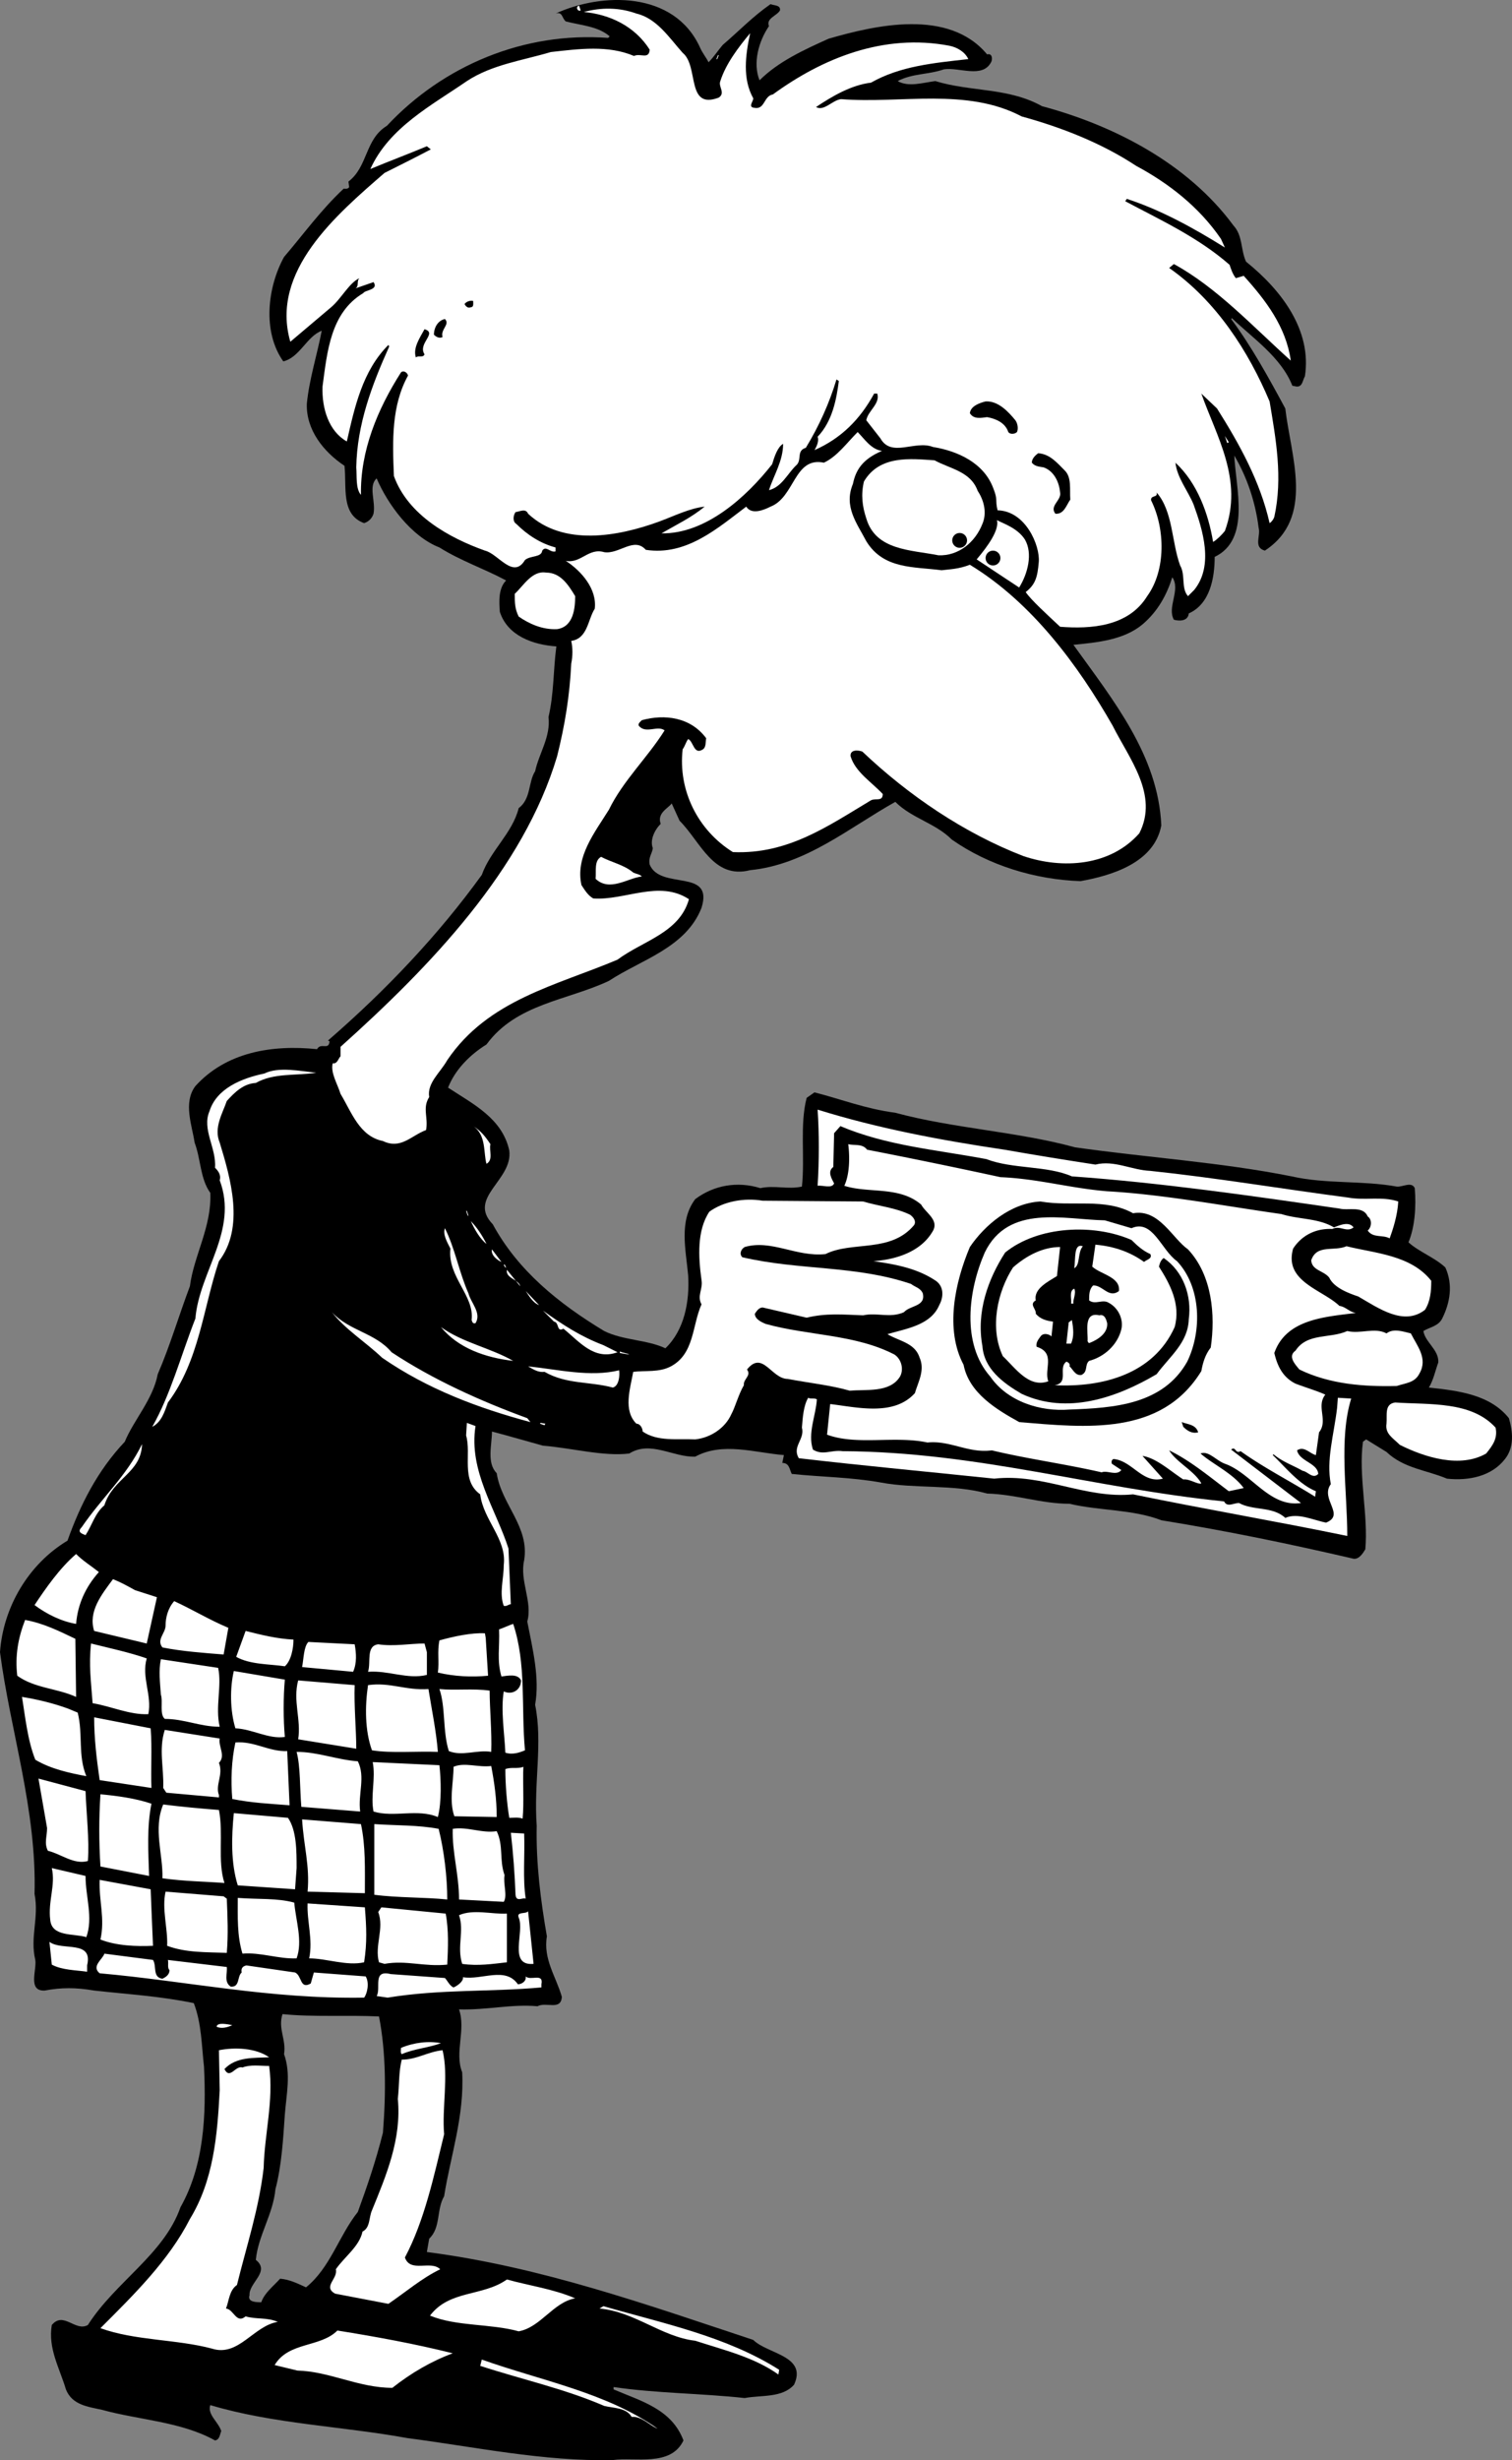
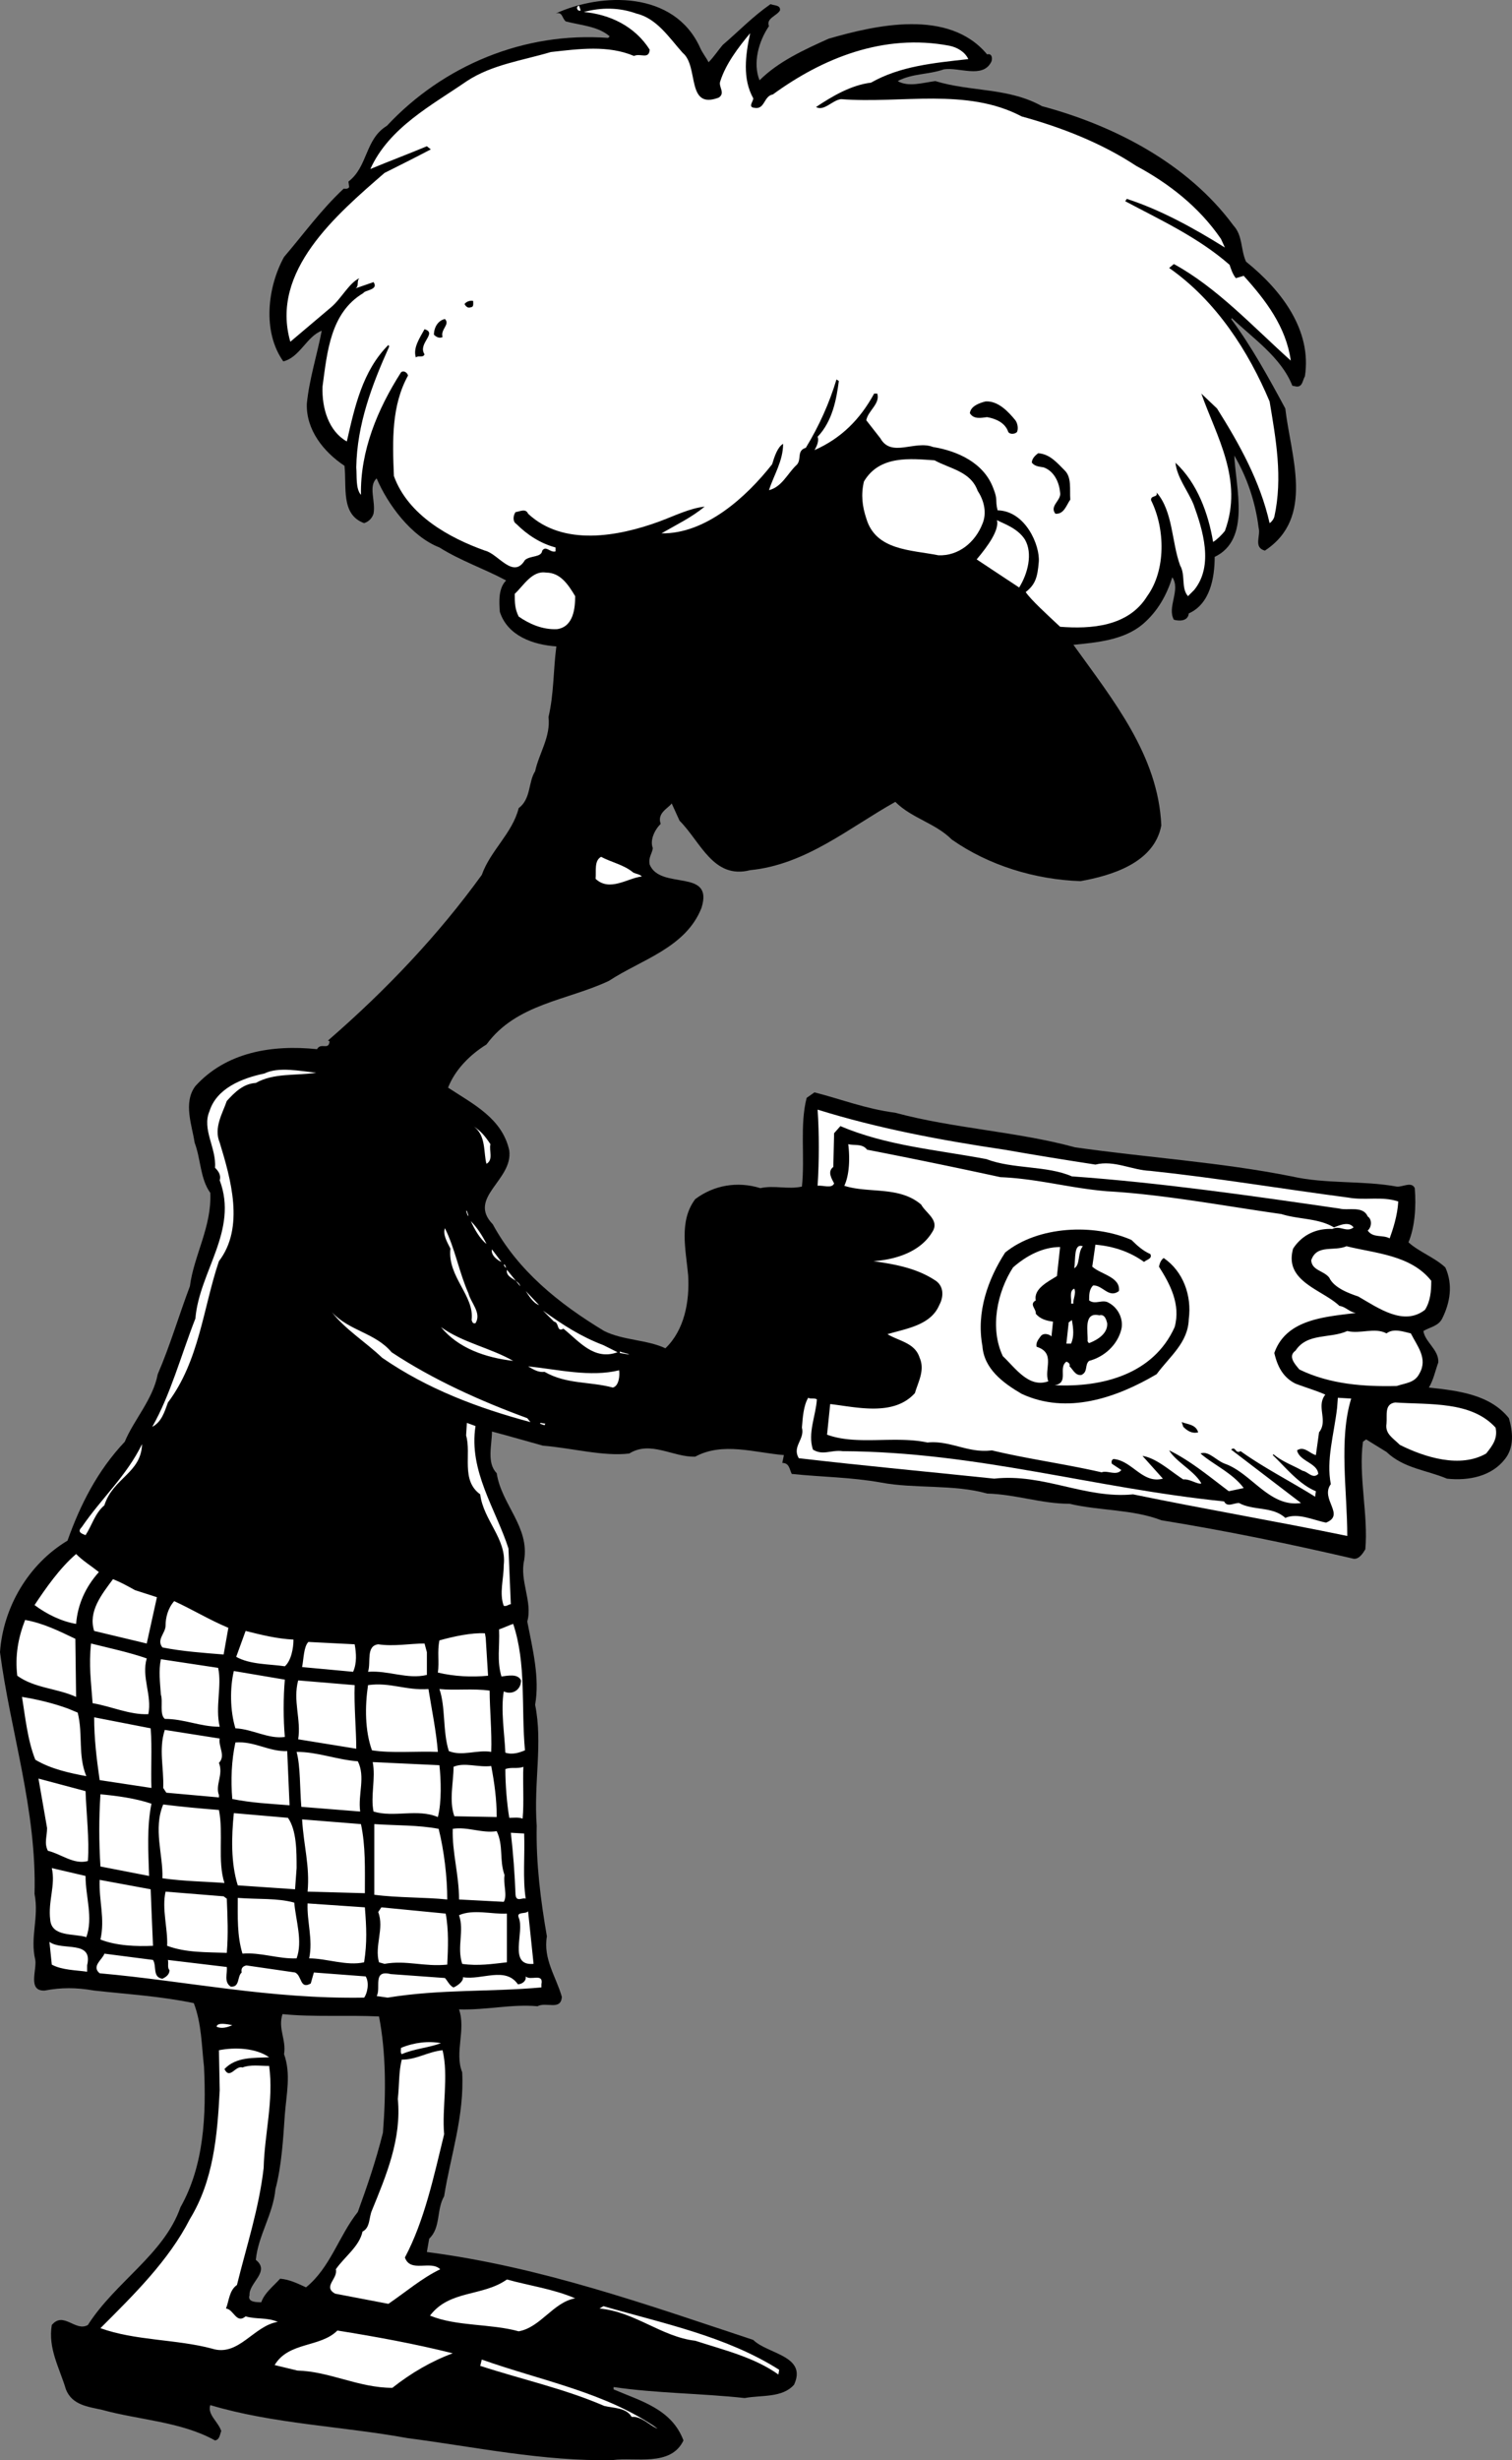
<svg xmlns="http://www.w3.org/2000/svg" width="192.693" height="313.343">
  <rect width="100%" height="100%" fill="#808080" stroke="none" />
  <path d="M89.2 6.028c.3.699.8 1.3 1.1 1.902.7-.703 1.2-1.5 1.802-2.203 2.097-1.797 3.8-3.598 6.097-5.2.5.2 1.301.102 1.203.801-.402.7-1.8 1-1.402 2-1.3 1.899-2.098 4.7-1.2 6.899 2.4-2.399 5.7-3.899 8.802-5.297 5.898-1.703 15.3-3.902 20.199 2 .699-.203.699.7.5 1-1.102 2.098-4.102.598-6 .898-2 .7-4 .5-5.899 1.5 1.399.801 3.2.2 4.797 0 4.602 1.399 9.301.801 13.602 3.2 9 2.402 18.5 7.199 24.398 15.199 1.203 1.3.903 3.101 1.602 4.601 4.601 3.7 8.398 8.801 7.5 14.602-.301.5-.301 1.398-1.102 1.297l-.5-.098c-1.398-3.601-5.097-6.101-7.699-8.601l-.098.101c2.598 3.5 4.797 7.5 6.899 11.399.699 6.101 3.8 13.902-2.602 18.101-1.5-.402-.5-1.902-.797-2.902-.402-3.297-1.5-6.5-3.101-9.2.199 4.2 2.101 10.7-2.5 12.903 0 2.7-.602 6-3.301 7.2-.098 1-1.2 1-1.898.8-.903-1.602.898-3.8-.2-5.402-.703 2.199-1.8 4.3-3.8 6-2.403 2-5.801 2.3-8.801 2.601 5.101 7.098 10.8 14.098 11.199 23-.898 4.8-6.398 6.399-10.3 7.098-5.798-.2-11.7-2-16.4-5.297-2.1-2.102-5.1-2.703-7.198-4.8-5.903 3.3-11.403 8-18.5 8.698-4.7 1.2-6.301-3.601-9-6.3l-1-2.2c-.403.602-1.903 1.2-1.403 2.602-.797.797-1.398 2.098-1 3.098-.098.699-.597 1.199-.398 2.101 1.398 3.3 8.199.399 6.601 5.5-2 5.098-7.703 6.598-11.8 9.3-5.301 2.5-11.801 2.9-15.602 8.099-2.098 1.3-4 3.199-4.898 5.5 3.199 2.101 6.898 3.902 7.8 8 .5 3.8-5.402 6-2.101 9.402C66 161.828 71.199 166.028 77 169.528c2.402 1.199 5.5 1.101 7.8 2.199 2.4-2.297 3.102-5.899 2.9-9.297-.298-3.3-1.2-6.902.902-9.703 2.398-1.797 5.398-2.297 8.3-1.399 1.797-.398 3.5.2 5.297-.199.403-3.8-.297-7.8.602-11.3l1-.7c3.5.899 6.5 2.098 10.3 2.598 7.399 2 15.598 2.402 22.899 4.402 9.102 1.3 18.602 1.899 27.602 3.7 4.398 1 9 .5 13.398 1.3.7.098 1.902-.7 2.3.2.2 2.398 0 5-.8 6.898 1.3 1.203 3.3 1.902 4.7 3.203 1 2.2.6 4.5-.4 6.5-.5 1-1.6 1.098-2.398 1.598.2 1.402 2 2.402 1.899 4-.399 1.101-.602 2.199-1.2 3.199 3.801.402 7.801.902 10.2 3.902.5 1.7.699 3.7-.5 5.2-1.7 2.199-4.602 2.8-7.399 2.5-2.601-1.102-5.5-1.301-7.703-3.4l-2.597-1.6-.403.3c-.597 4.399.703 9.399.301 13.7-.3.5-.8 1.3-1.5 1.199-8.2-1.899-15.898-3.5-24.5-4.899-3.598-1.402-7.898-1.2-11.7-2.101-3.6 0-6.8-1.2-10.5-1.301-4.198-1.2-9.3-.598-13.5-1.399-3.898-.699-7.6-.699-11.398-1.101-.3-.598-.3-1.399-1.203-1.399l.203-1c-3.703-.3-7.8-1.699-11.3.2-2.801.101-5.7-2.098-8.403-.399-3.297.399-7.297-.7-11-1-2.199-.601-4.199-1.2-6.5-1.8 0 1.699-.699 4 .602 5.3.601 4 4.199 6.8 3.5 11.098-.602 2.601 1.101 5.3.398 7.8.703 3.602 1.602 7.2 1 10.602 1 4.899-.199 9.899.203 15.399-.101 4.8.5 9.5 1.297 14.101-.5 2.899 1.203 5.2 1.903 7.7-.102 1.8-2 .6-3.102 1.199-3.3-.301-6.398.5-10 .402.902 2.598-.598 5.5.402 8 .297 5.598-1.5 10.7-2.3 15.797-1 1.703-.403 4-1.903 5.402l-.297 1.7c14.598 1.898 28 6.699 41.598 11.199 1.8 1.8 6.902 2 5.2 5.699-1.5 1.703-4.098 1.3-6.298 1.703-5.5-.602-11.3-.602-16.703-1.402v.3c3.5 1.5 7.403 2.5 8.903 6.5-1.602 3.399-6.2 2.102-9 2.5-8.801.2-17.7-1.699-26.2-2.8-8.203-1.5-17.101-1.801-25.101-4.2-.399 1.2 1 2.102 1.398 3.301-.199.5-.199 1.098-.797 1.2-4.3-2.4-9.703-2.602-14.402-3.9-1.8-.401-3.8-.6-4.598-2.6-.8-2.7-2.3-5.2-1.8-8.2 1.5-1.8 3 .899 4.597 0 3.5-5.5 9.703-9 11.801-15 3-5.3 3.3-11.7 3-17.902-.3-2.598-.3-5.5-1.3-8.098-4.4-.902-8.2-1.101-12.7-1.601-2.3-.399-4.2-.399-6.3 0-2.2.101-1-2.598-1.2-3.899-.7-2.902.5-5.402-.098-8.402C4.7 230.527 1.301 220.43 0 210.43c.402-5.703 3.602-11.203 8.602-14.203 1.597-4.5 3.8-8.899 7.3-12.598 1.098-2.7 3.598-5.402 4.2-8.601 1.597-3.7 2.699-7.5 4.097-11.2.5-3.898 2.801-7.601 2.602-11.898-1.301-1.8-1.2-4.3-2-6.402-.301-2.098-1.5-5.098.101-7.2 3.899-4.3 9.7-5.3 15.5-4.699.5-.902 1.5.2 1.598-1l-.2-.101c7.5-6.5 14.102-13.5 19.602-21.098 1.098-3.102 3.899-5.3 4.7-8.5 1.597-1.203 1.199-3.3 2.097-4.703.5-2.297 2-4.399 1.703-6.899.7-3 .598-5.898 1-9C68 82.13 64.7 81.028 63.7 77.93c-.097-1.3-.199-3 .801-4-2.8-1.5-5.8-2.5-8.5-4.203-3.598-1.399-6.598-5.5-8-8.797-1.098 1-.098 2.898-.398 4.5-.2.598-.602 1-1.2 1.2-3-1.102-2.203-4.602-2.5-7.302-2.703-1.8-4.902-4.601-4.8-7.898.3-3.102 1.3-6.203 1.898-9.3-1.898.698-2.8 3.398-4.898 3.898-2.7-3.801-2-9.5.097-13.301 2.403-2.797 4.703-6 7.602-8.7.199 0 .5.102.699-.199l-.098-.699c2.5-1.902 2.098-5.402 4.899-7.101 7.199-7.7 17.5-12 28.199-11.2l.2-.199c-1.5-1.3-3.7-1.402-5.598-1.902-.5-.399-.403-1.297-1.301-1 5.898-2.7 15.101-2.899 18.398 4.3zM36 256.528c-.598 1.902.5 3.199.2 5.101.902 2.5.3 5.098.1 7.7-.198 2.898-.398 6.5-1.198 9.5-.301 3.199-2.2 5.898-2.5 9 1.898 1.5-.903 2.898-.801 4.5-.301.898.898.898 1.5.898.398-1.2 1.601-2.098 2.398-3 1.203.101 2.203.601 3.301 1.101 3.102-2.5 4.2-6.601 6.602-9.601 1.199-3.297 2.3-6.5 3.199-10.098.398-5 .398-10.2-.5-14.8-3.899-.2-8.399.1-12.301-.301" />
  <path fill="#fff" d="M74 1.328c-.398.2-.7-.5-.2-.601l.2.601m13 5.399c2.102 1.703.402 7.3 4.602 5.703.898-.602-.102-1.402.199-2.102.699-2.199 2.3-4.3 3.8-6.101-.601 2.8-1 5.8.399 8.3 0 .403-.7 1.102.102 1.2 1.398.3 1.199-1.5 2.398-1.7 6.3-4.597 14.102-7.8 22.5-6.199 1 .2 2 .801 2.402 1.7-4.5.5-8.703.902-12.402 3-2.5.3-4.898 1.699-7 3.101 1 .598 2.102-.902 3.2-1 7.6.598 16-1.5 23 2.2 5.1 1.398 10.202 3.398 14.6 6.3 4.102 2.2 8 5.2 10.802 9.3l.5 1.099c-4-2.5-8.2-4.801-12.5-6.2l-.2.301c4.5 2.399 9.297 4.598 13.297 8.098.203.601.403 1.203.801 1.703l1-.3c2.8 3.097 5.402 6.5 6 10.8-4.8-4.3-9.398-9.3-14.898-12.3l-.602.5c6 4.198 10.102 10.597 12.8 17 .802 4.8 1.7 9.698.602 14.698-.101.301-.3.602-.601.801-1.2-5.3-3.801-10-6.7-14.601l-2-1.899c1.899 5.399 5.399 11 3 17.5-.402.5-1 1.098-1.5 1.399-.601-3.598-2-7.5-4.8-10.098.199 1.898 1.601 3.598 2.3 5.297 1.2 3.3 2.598 7.8.098 10.902l-.797.8c-.902-1-.3-2.702-1-3.901-1.101-3-.902-6.899-3-9.301.2.703-.8.3-.703 1 1.801 3.601 1.903 8.902-.5 12.203-2.398 3.898-7.199 4.2-11.097 3.898-1.602-1.5-3.754-3.457-4.383-4.418 1.21-.957 1.5-1.832 1.664-3.832.176-2.074-1.664-6.5-5.25-6.582-.332-1.336.066-1.27-.531-2.77-1.2-3.296-4.602-4.796-7.7-5.296-2.3-.902-5.3 1.398-6.703-1.102l-1.797-2.3c.2-1.2 1.797-2.098 1.399-3.399h-.399c-1.8 3.3-4.203 5.7-7.601 7.2.3-.5.601-1.2.398-1.7 1.903-2 2.403-4.8 2.703-7.101l-.3-.2c-.903 3-2.2 5.899-3.903 8.7-1.297.402-.398 1.601-1.297 2.3-1.101 1.102-1.8 2.7-3.402 3.102.602-1.902 1.8-3.703 1.8-5.902-.698.402-1.1 1.601-1.398 2.601-3.3 4.2-8.5 8.899-14.101 8.8 1.898-1.1 3.8-2 5.5-3.401-1.899.199-3.899 1.199-5.801 1.902-5.2 1.898-12.2 3.2-16.7-1-.3-.703-1-.3-1.6-.203-.298.402-.4 1.203.1 1.5 1.4 1.402 3.102 2.5 5 3v.5c-.698.203-1.198-.797-1.698-.098-.102.899-1.5.598-2.2 1.2-1.5 2.5-3.402-.801-5.101-1.2-4.5-1.601-9.801-4.5-11.602-9.5-.199-4.601-.297-9 1.801-12.8-.098-.4-.598-.7-.898-.4-3 4.7-5.2 10-5.102 15.599-.7-.801-.5-2.399-.598-3.5.098-5.5 2-10.5 4.2-15.399l-.102-.2c-3.3 3.298-4.3 7.9-5.3 12.298-2.298-1.297-3.2-4.2-3.098-7 .597-4.399 1-9.399 5.199-11.899.199-.398 2-.398 1.3-1.398l-2.3.797c.5-.297.101-.899.5-1.297-1.301.598-2.301 2.598-3.602 3.7L37 43.527c-2.598-9 5.902-16.2 12-21.5 2-1 4-2 5.902-3l-.5-.399c-2.402 1-4.8 1.899-7.203 2.899C49.602 16.227 55 13.43 59.5 10.328c3.2-2.101 7-2.601 10.7-3.699 3.6-.402 7.3-.902 10.6.5.802-.402 1.9.5 2-.8-1.898-3-5.1-4.5-8.398-4.801 2.2-.598 4.5-.598 6.7.199 2.597.601 4.199 3.101 5.898 5" />
-   <path fill="#fff" d="M91.5 7.028h.102l-.2.5h-.101l.199-.5" />
+   <path fill="#fff" d="M91.5 7.028h.102l-.2.5l.199-.5" />
  <path d="M60.3 38.328c0 .301.102.801-.3.801-.398.2-.7-.2-.8-.402.202-.297.702-.5 1.1-.399m-3.898 4.602c-.402.2-.8 0-1.101-.3 0-.903.5-1.802 1.398-2 .703.698-.597 1.3-.297 2.3m-2.3 2.2c-.2.5-.801.097-1.102.398-.398-1.2.5-2.5 1.102-3.598 1.699.5-.903 1.797 0 3.2m75.3 8.398c.297.402.399 1.101.2 1.5-.301.3-.903.3-1.102 0-.398-1.2-1.598-1.7-2.7-1.899-.8.098-1.698.3-2.198-.5.097-.902 1.199-1.3 2-1.5 1.597-.101 2.898 1.3 3.8 2.399" />
-   <path fill="#fff" d="M112.402 57.43c-2.52 1.066-3.351 2.48-3.703 4.2-1.199 2.898.5 5 1.703 7.3 2.2 3.598 6.067 3.23 9.598 3.7 1.05-.134 2.133-.134 3.602-.7 7.898 4.797 13.8 12.797 18.199 20.5 2.101 4.2 5.898 8.797 3.398 13.7-3.699 4.198-9.797 4.597-14.797 2.898-7.5-2.899-14.601-7.7-20.5-13.301-.5-.2-1.601-.297-1.5.601.598 2 2.7 3.301 4.098 4.801 0 1-.898.5-1.5.8-5.5 3.298-10.598 6.9-17.598 6.599-4.5-2.801-7-7.899-6.402-13.098.3-.402.402-.902.7-1.3.702.3.702 2.097 1.902 1.3.398-.3.3-.902.398-1.402-2-2.7-5.3-3.098-8.2-2.301-.198.203-.5.402-.398.703.899 1.098 2.399-.102 3.297.598-2.199 3.5-5.297 6.402-7.097 10.101-1.801 2.899-4.301 6-3.5 9.598.398.601.8 1.3 1.5 1.703 4 .297 8.398-2.402 12.199.098-1.2 4.3-5.899 5.3-9.102 7.699-7.797 3.3-16.5 5.101-21.699 12.8-.898 1.602-2.598 2.903-2.3 4.7-.9 1.402-.098 2.601-.4 4.203-1.898.7-3.198 2.5-5.5 1.398-3-.601-4-3.699-5.398-6-.402-1.3-1.3-2.699-1-3.898.598.098.7-.602 1-.902v-1.2c11.5-10.3 23.297-22.601 27.598-37 1-4 1.602-7.699 1.8-11.8.2-1 .2-2 0-2.899 2.102-.3 2.102-2.7 3-4.101.302-2.5-1.698-4.801-3.698-6.098C74 71.828 75 69.727 77 70.328c1.902.301 3.8-2 5.3-.3 5.2.8 9.2-2.801 12.802-5.5.699 1.101 2.3.402 3.097 0 3.102-1.2 3-6.399 6.801-5.598 1.7-.8 2.902-2.5 4.3-3.902.9.902 1.7 2.199 3.102 2.402m44-1-.3-.902.5.8zm0 0" />
  <path d="M135.7 59.93c.902.898.6 2.398.702 3.7-.5.698-.8 1.898-1.902 1.8-.8-1 .8-1.703.602-2.703-.102-1.2-.7-2.7-2.102-3.2-.5-.097-1.098-.097-1.5-.597 0-.5.402-.902.8-1.203 1.5.101 2.4 1.203 3.4 2.203" />
  <path fill="#fff" d="M124.602 62.528c.8 1.199 1.199 2.8.597 4.199-.898 2.3-3 4.101-5.597 4-3.5-.7-8-.598-9.2-4.7-.5-1.5-.703-3-.3-4.699 2-3.398 6-2.898 9-2.699 2 1.098 4.597 1.399 5.5 3.899m6.031 6.218c1 1.75.363 4.305-.75 6.082-2.164-1.418-5.414-3.582-5.414-3.582 1.414-1.668 2.914-3.75 2.582-5 .699.399 2.633.98 3.582 2.5M73.3 75.93c0 1.5-.198 3.898-2.3 4.2-1.898.097-3.598-.7-4.898-1.602-.5-1-.5-1.801-.5-2.899 1.097-1 2.199-3 4-2.7 1.8 0 2.8 1.5 3.699 3M80.7 111.13c.402.198.8.198 1.1.5-1.8.198-4.1 2-5.898.3.098-1-.203-2.3.7-2.8 1.3.698 2.898 1 4.097 2M40.3 136.63c-2.6.398-5.398 0-7.698 1.3-1.602.098-2.7 1.2-3.7 2.297-.5 1.5-1.703 3.402-.902 5.3 1.402 4.602 3.2 10.801-.098 15.102-2 5.899-2.5 12.7-6.5 18-.402 1.098-.8 2.5-2 3.098 2.297-4 3.7-9.2 5.5-13.797.5-6 5.5-11.203 3.098-17.602.2-.699-.2-1.199-.598-1.601.2-2.5-1.703-4.899-.703-7.2.903-2.898 4.102-4.199 7-4.8 1.801-.899 4.602-.297 6.602-.098M128 146.43c4 .7 7.7 1.297 11.602 1.898 2.398-.601 4.597.7 7 .801 8.5.899 16.8 2.3 25.199 3.399 2.199.402 4.3-.2 6.398.5-.097 1.8-.699 3.601-1.097 4.699-.903-.5-2.102 0-2.801-1 .5-.399.601-1.399 0-1.797-.602-1.402-2.5-.703-3.602-1-11-1.602-22.797-3.3-34.097-4.102-3.2-1.398-7.5-.898-10.903-2.199-6.398-1.2-12.699-1.7-18.597-4.2l-.801.9-.102 4.3c-.797.598-.199 1.5.102 2.098-.301.703-1.399.203-2.102.3.203-3.199.203-6.699 0-9.699 7.703 2.399 15.703 3.899 23.801 5.102m-65.5-.703c-.2.8.402 2-.5 2.5-.398-1.297 0-3.7-1.7-4.797 1 .598 1.602 1.398 2.2 2.297" />
  <path fill="#fff" d="M110.5 146.43a811.308 811.308 0 0 1 17 3.5c4.8.2 8.8 1.398 13.602 1.797 7.199.402 15.097 1.902 22.199 2.902 2.199.7 4.699.5 6.699 1.7.8-.301 1.902-.801 2.5 0-.898.699-1.7-.301-2.7.199-2.1-.098-3.898.8-5 2.5-1.198 4.199 3.7 5.199 5.9 7.3.8.102 1.3.801 2.1.899-4 .5-8.898.8-10.398 5.101.399 1.7 1.098 3.102 2.7 3.899 1.3.5 2.699.902 3.8 1.402-1.203 1.5.399 3.3-.8 4.8l-.403 2.9c-.797-.2-1.5-1.2-2.398-.602.3 1.402 2.601 1.601 2.699 3-.7.703-1.3-.297-2-.399-1.2-.699-2.5-1.101-3.7-2.101l-.1.101c1.6 1.5 3.3 3.7 5.5 4.602l-.098.7c-3.2-2-6.403-3.602-9.5-5.802-.7.399-.602-.699-1.2-.199l8.899 6.8c-4 .599-6.301-3.8-9.7-5-1.101-.401-2.101-1.702-3.101-1.3 1.602 1.399 4.102 2.5 5.5 4.399l-1.898.402c-2.403-1.8-4.903-3.902-7.602-5.203.902 1.5 3.2 2.601 4.102 4.203-.403.2-1.5-.602-2.301-.5-1.7-1.102-3.399-2.703-5.2-3l2.598 2.898c-2.597.7-3.898-2.3-6.297-2.5-.203.102-.3.301-.203.602l1.203.797c-.601.8-1.8 0-2.5.3-4.8-1.097-9.402-1.699-14-2.8-3 .402-5.3-1.297-8.203-1-4.199-.899-9 .402-12.797-1l.399-3.899c3.398.399 8.101 1.602 10.8-1.398.399-1.402 1.301-2.902.598-4.5-.597-1.902-2.597-2.102-4.097-3 2.3-.703 5.5-1.102 6.597-3.703.602-1.098.602-2.5-.597-3.2-2.301-1.5-5-2-7.801-2.398 2.898-.2 6-1.2 7.5-3.7 1-1.5-.801-2.401-1.399-3.5-2.8-2.401-6.703-1.401-9.8-2.401.699-1.5.699-3.7.5-5.301.8.203 1.8-.098 2.398.703" />
-   <path fill="#fff" d="M116 154.727c.402.3.8.8.5 1.3-3 3.602-7.898 2-11.3 3.7-3.7.402-6.9-1.899-10.298-.899-.5.301-.703.899-.3 1.301 7.3 1.7 14.398 1 21.5 3.399.5.402 1.199.5 1.5 1.199.398 1.703-1.602 1.5-2.403 2.402-1.797.8-3.398 0-5.199.399-2.598-.098-4.7-.301-7.2.3l-5.6-1.3c-.5 0-.798.5-1 .8 0 .7.902 1.102 1.402 1.301 5.398 1.5 11.398 1.3 16.398 3.899.902.601 1.2 1.902.7 2.8-1.298 2.102-4.298 1.602-6.4 1.801-2.398-.7-5.3-1-7.898-1.5-2.101 0-3.203-3.7-5.203-1.2.602.798-.5 1.2-.398 2-.7 1.2-1.102 2.798-1.602 3.7-.797 1.8-2.699 3-4.597 3.2-2.301-.102-4.801.3-6.7-1 0-.4-.3-1-.8-1-1.7-1.7-.801-4.4-.403-6.602 1.602-.2 3.301.101 4.801-.7 3-1.597 2.7-5.199 3.902-7.898-.601-1.101.2-1.902 0-3.101-.402-2.899-.601-6.301 1-8.7 1.797-1.3 4.399-1.8 6.797-1.398l12.801.098c2 .601 4.2.8 6 1.699" />
-   <path d="M144.402 154.528c3.297-.598 5 3.199 7 4.601 3.098 3.3 3.5 8.399 2.899 12.5-.7.899-1 1.899-1.2 3-5.101 8.3-14.699 7.2-23.199 6.5-2.902-1.601-6.402-3.7-7.101-7.3-2.399-4.5-1.102-10.5.8-15 1.899-2.801 5.2-5.602 9-5.801 4 .699 8.2-.5 11.801 1.5" />
  <path fill="#fff" d="M59.402 154.227h.098l.2.601h-.098l-.2-.601m84.798 2.203c2.702-1.203 3.8 2.797 5.8 4.2 3.102 3.3 3.2 8.898 1.3 12.8-3.1 5.5-9.398 5.898-15 6.098-3.698.3-7.898-1-10.1-4.2-3.7-4.199-2.798-11-.7-15.8 3-6.2 10.102-4.2 15.3-4.098l3.4 1m-82.2 2c-.8-.602-1.5-1.8-2-2.902.8.8 1.5 1.902 2 2.902m-2.3 6.297c.3 1.203 1.702 2.5.902 3.8-.403.102-.403-.199-.5-.398.398-3.101-3.102-5.5-2.7-9.101-.402-.801-1-1.801-.703-2.598 1.301 2.598 1.801 5.598 3 8.297" />
  <path d="M146.602 159.727c.3.601-.5.703-.801 1-1.801-1.297-3.899-2-6.2-2.2l-.402 2.801c1.102 1 3.602 1.301 3.403 3.102-1.301 1-2.102-.8-3.301-.703-.5.5-.5 1.203-.5 1.902.8.598 1.699-.2 2.5.3 1.3.7 1.898 2.2 1.601 3.4-.5 2-2.203 3.5-4.101 4-.602.5-.102 1.398-1 1.8-.801.098-1.102-.8-1.5-1.101.101-.301-.102-.5-.399-.598-1.101.797.399 2.7-1.5 3 6.098.297 12.598-1.402 15.297-7.402.801-2.899-.597-5.5-2-7.7.102-.398.203-.8.602-1.101 2.5 1.703 3.601 4.8 3.199 7.8-.098 3-2.398 4.7-4.098 7-5.101 3-11.402 5.2-17.203 2.5-2.398-1.398-4.797-3.199-5-6.097-.797-4.3.703-8.5 2.903-11.902 4.199-3.399 11.3-3.7 16.097-1.598.801.797 1.5 1.398 2.403 1.797" />
  <path fill="#fff" d="M138 158.727c-.7.8-.3 2.402-1.098 2.8.2-1.199-.101-3.199 1.098-2.8m-2.898.101-.403 3.7c-1.097.699-3 1.601-2.699 3.101-.898.5.102 1.098 0 1.7.602.699 1.402.898 2.2 1l-.2 1.898c-.098-.2-1-.598-1.398 0-.301.402-.602.8-.5 1.3 2.5.801.898 2.903 1.5 4.403-2.5.898-4.2-1.703-5.801-3.203-1.7-3.598-.7-8.2 1.3-11.297 1.7-1.5 3.801-2.602 6-2.602m47.301 4.302c0 1.3-.101 2.597-.8 3.698-2.7 2.102-5.903-.199-8.5-1.699-1.2-.402-3.102-1.101-3.7-2.402-.703-.899-2.203-.899-2.3-2.2.699-2.097 2.898-1.097 4.5-1.8 3.597.902 8.199 1.101 10.8 4.402m-118.5-2.402c-.3-.098-1.402-.797-1.203-1.598l1.203 1.598m.298.403.1-.102.2.402h-.098l-.203-.3m2.101 2.698c-.198-.898-1.898-1-1.698-2.101l1.699 2.101m70.499 2.2h-.3c.102-.5-.3-1.598.402-1.899.297.598-.203 1.399-.101 1.899m-68.101.199c-.798-.297-1.298-1.2-1.7-1.797l1.7 1.797m8.202 5.101 1.797.899c-3 1.101-4.898-1.399-6.898-3-.899.5-.5-.797-1.2-.899L69.2 166.93c2.5 1.797 4.801 3.297 7.703 4.398m-27.001.899c5.297 3.5 11.297 6.203 17.297 8.402l.403.5c-6.7-1.8-13.102-4.2-18.903-8.2-2.097-2-4.699-3.6-6.398-5.8 2.199 2.399 5.5 2.598 7.601 5.098m91.2-3.699c.097 1.3-1.2 2.101-2.2 2.5-.203.101-.203-.098-.3-.2.097-1.101-.602-3.8 1.5-3.3.699-.2.898.601 1 1m-4.602 2.602h-.598l.297-2.7.403-.3c.199 1.097.3 2.097-.102 3m-71.098 2.198c-3.5-.398-7-1.601-9.203-4.3 2.801 2 6.203 2.601 9.203 4.3m111.298-3.5c.902-.699 2.202-.199 3.1 0 .802 1.602 2.2 3.2 1.102 5.102-.601 1.2-1.703 1.2-2.902 1.598-4.098.101-8.5-.2-12.398-2.098-.602-.703-1.5-1.703-.5-2.402 1.5-2.301 4.398-1.5 6.597-2.5 1.703.402 3.5-.5 5 .3m-96.499 2.7-1.2-.2v-.199c.402.2.902.2 1.2.399m-1.298 2c.098.601 0 2-.8 2.199-3-.797-5.903-.399-8.7-2-.8.101-1.402-.297-2.101-.7 3.898.403 7.898 1.403 11.601.5m25.2 3.7c-.102 2-1.2 4.3-.5 6.402 1.3.8 2.3 0 3.8.2 17.2.1 31.899 4.699 48.598 6.398.402.8 1.2.203 1.902.203 1.797 1 4.297.398 5.899 1.898 1.601-.699 3.601.301 5.199.602 2.5-1-.8-3 .602-4.902-.602-3.098.398-6.301.8-9.7l.098-1.3 1.7.101c-1.598 5.2-.5 11.8-.5 17.5-9.2-1.902-18.098-3.402-27.298-5.3-6.101.6-11.402-2.7-17.703-2-8.597-.9-16.297-1.602-24.898-2.602-.899-1.5.8-2.399.398-3.899.102-1.3.203-2.8.801-3.8.3.199.8 0 1.102.199m86.5 3.601c.3 1.399-.403 2.301-1.2 3.301-3.3 1.899-7.8.5-11-1.101-.902-.899-1.902-1.399-1.703-2.7.102-1.101-.297-2.5 1.102-2.699 4.398.3 9.699-.2 12.8 3.2" />
  <path d="M152.7 182.43c-.798.2-1.4-.203-1.9-.703l-.198-.598c.8.3 1.8.3 2.097 1.3" />
  <path fill="#fff" d="M60.602 181.63c-.903 5.698 2.597 10.597 4.199 15.597l.3 7.101c-.3 0-.5.301-.902.2-.597-1.598 0-3.399 0-5.2.403-3.3-2.597-5.699-3-9-2.5-1.8-1.097-5.101-1.797-7.5l.098-1.601 1.102.402m8.198-.301.102-.101.598.101-.098.2-.601-.2M13.3 191.727c-1.198 1-1.6 2.601-2.398 3.8-.5-.199-1.101-.398-.5-1 2.598-3.8 5.7-6.5 7.7-10.597-.102 3.7-3.7 4.297-4.801 7.797m-.699 8.5c-1.7 1.902-2.7 4.101-2.903 6.601-1.797-.3-3.699-1.199-5.297-2.398 1.399-2.102 3.2-4.703 5.297-6.5.903.898 1.903 1.5 2.903 2.297m4.598 2.301 2.8.902-1.3 5.898-6.7-1.601c-.8-2.5 1-4.7 2.402-6.598 1 .399 1.899.899 2.797 1.399m11.903 4.8-.602 3.399c-2.5-.2-5.3-.399-7.8-.899-.798-1 .402-1.8.402-2.8 0-1 .3-2.2 1.097-3.098 2.203 1 4.5 2.398 6.903 3.398m-19.5 1.399.097 7.402c-2.398-1.101-5.297-1.101-7.5-2.7-.297-2.5.102-4.8 1-7.1 2.301.398 4.301 1.398 6.403 2.398m55.8-1.899c1.7 5.102 1 10.602 1.5 16.102-.703.297-1.601.598-2.5.297-.101-2.399-.601-5.399-.203-7.797 1.102.5 2.203-.203 2.203-1.402-.402-.899-1.703-.598-2.5-.5-.601-2.098-.203-3.7-.3-6 .597-.2 1.199-.5 1.8-.7m-28 2c0 1.102-.3 2.7-1.101 3.399-2-.297-4.399-.2-6.2-1.2l1.2-3.3c2 .5 4 1 6.101 1.101m24.5-.198.297 4.8c-2.097.2-4.297.098-6.398-.402.199-1.399-.102-2.598.199-4.098 1.8-.5 4.102-1 5.8-.902l.102.601m-16.702.801c.202 1.098.3 2.398-.2 3.5l-6.5-.602c.2-1 .2-2.601.8-3.199l5.9.3m9.202 1.001v2.898c-2.5.602-4.902-.601-7.5-.398.399-1.203-.3-3.3 1.297-3.5 2 .297 4.102-.102 5.903-.102l.3 1.102m-35.702.797c-.7 2.402.702 4.703.202 7.101-2.402.102-4.703-1-7.101-1.398-.2-2.8-.5-4.8-.2-7.602 2.399.602 4.801 1.102 7.098 1.899m9.101 1.203c.5 2.297-.398 5 .2 7.5-2.5 0-4.5-1-7-1-.7-.602-.2-2.203-.5-3.102-.098-1.5-.3-3 0-4.5l7.3 1.102m8.5 1.5c-.198 2.2-.198 5.098 0 7.297-2.1.3-4.1-1-6.3-1.098-.7-2.3-.7-5.2-.2-7.3l6.5 1.1m8.9.701c-.098 2.597.202 5.698.202 8.097l-7.402-1.2c.402-2.5-.7-4.898 0-7.5l7.2.602m9.402.501c.398 2.5 1 5.398 1.199 8-2.801-.102-5.899.198-8.399-.2-.902-2.5-.902-5.602-.5-8.3 2.797-.403 4.797.698 7.7.5m7.8.198c0 2.301.297 5.301.2 7.801-1.801-.3-3.7.598-5.403-.101-.797-2.5-.398-5.598-1.199-7.899 2 .2 4.3-.101 6.402.2m-52.5 2.801c.7 2.8 0 5.398 1.098 8.097-2.098-.399-4.5-.899-6.5-2.098-1-2.5-1.3-5.601-1.7-8 1.9.3 4 .8 5.9 1.5l1.202.5m9.298 2.001c.202 2.597 0 5.198.1 7.597l-6.6-1c-.4-2.797-.7-5.297-.7-8l7.2 1.402m8.8 1.301c-.2 1 .8 2.2-.098 3.098.598 1.5-.5 2.8 0 4.101v.3l-6.703-.6-.398-.602c.101-2.598-.602-4.899.199-7.399l7 1.102m8.602 1.598.3 6.902c-2.601-.203-4.8-.3-7.3-.8-.2-2.403-.102-4.903.398-7.2 2.402-.203 4.3 1.2 6.602 1.098m9 1.3c1 2 0 4.2.3 6.399l-7.5-.598c-.203-2.402-.101-5.101-.601-7 2.699 0 5.101 1 7.8 1.2m10.399.499c.2 1.801.3 4.7-.2 6.602-2.6-1.102-5.6.098-8.198-.703-.403-2 .3-4.2-.102-6.297l8.5.398m6.602.102c.398 2.098.699 4.2.699 6.5l-5.399-.102c-.703-2-.101-4.3-.101-6.3 1.398-.598 3.101.101 4.8-.098m4.099.098c-.098 1.902.1 4.601-.098 6.601-.5-.2-1.2-.101-1.7-.101-.3-1.801-.5-4.2-.5-6.2.7-.3 1.598 0 2.297-.3m-55.797 3.102c.098 2.8.5 6.198.297 8.898-1.797.5-3.398-.899-5.097-1.301-.5-1-.102-1.797-.102-2.899l-1.098-6.3 6 1.601m8.398 1.598c-.6 3-.398 6.101-.3 9.203l-6.2-1.203c-.198-3.297-.198-6 0-9.2 2.102.2 4.4.5 6.5 1.2m8.602.801c.598 3-.203 6.5.7 9.3-2.602-.199-5-.199-7.903-.601.102-3-1.199-6.297.102-9.399 2.398.301 4.601.5 7.101.7m8.798 1c1.1 1.601 1.1 4.199 1.1 6.402l-.198 2.7-7.301-.5c-.899-2.903-.801-6.2-.5-9.2l6.898.598m9.301.8c.602 2.801.5 5.7.5 8.801l-7.3-.2c.3-3.3-.5-5.8-.7-9.202l7.5.601m9.902.602c.7 2.797 1.098 6.2 1.098 9-2.898-.3-6.3-.203-9.3-.602v-9c3 .2 5.5.102 8.202.602m7.398.297c.9 1.902.302 3.601 1 5.601-.198 1.102.4 2.602-.1 3.399l-5.7-.297c0-3.203-.898-6-.8-9 1.902-.3 3.702.598 5.6.297m3.5.301c.102 2.8-.198 5.8.2 8.3-.398-.199-1.2.5-1.3-.5-.098-2.601-.298-5.3-.598-7.898l1.699.098m-55.899 5.402c0 2.7 1 5.297.098 7.797-1.598-.5-4.398 0-4.598-2.2-.3-2.398.7-4.398.2-6.597l4.3 1m8.298 1.7c.1 2.398.202 5.097.3 7.198-2.098.102-4.7 0-6.7-.8.602-2.7-.198-4.801-.1-7.598l6.5 1.2m9.702 1.198c.098 2.399.2 4.5 0 6.899-2.601-.098-5.203 0-7.601-.899.101-2.199-.7-4.699-.2-6.898l7.399.598.402.3m8.598.5c.2 2.301 1.102 4.899.3 7.102-2.3.098-4.6-.8-6.898-.602-.703-2.3-.601-4.699-.601-7.101 2.601.203 5 0 7.199.601m9 .602c.2 2.5.3 4.5-.098 7-2.203.5-4.8-.5-7-.5.5-2.402-.3-4.703-.203-7l7.301.5m10.3.797c.4 2.101.302 4.402.2 6.5-3 .3-5.2-.598-8-.098l-.7-.2c-.6-2.1.7-4.3-.1-6.401l.402-.598 8.199.797M68 250.13c-3.3.3-1.098-4.102-1.898-5.903-.301-.797.898-.399 1.199-.797l.699 6.7m-3.398-.2c-1.801.2-3.7.5-5.7.2-.703-2.2.297-4.2-.402-6.2 1.8-.8 4.2-.102 6.102-.203v6.203m-53.5.398v.801c-1.403-.2-3.2-.2-4.5-.902l-.301-2.899c1.601 1.2 5.601-.3 4.8 3m8.399-.698c.5.8-.098 2.198 1.2 2.398.402-.2.902-.5.902-1.098-.301-.3-.102-.8-.2-1.3l7.5.898c.098.8-.402 1.902.5 2.5 1.2.101.797-1.301 1.399-1.801-.102-.5.101-.797.601-.899l6.2.899c.898.402.597 2.203 2 1.402l.398-1.402 6.602.5c.5.8.199 2.203-.2 2.703-12.101.2-22.5-2.102-33.703-3.102-1.097-.898.403-1.8.602-2.5l6.199.801m37.2 2.301c.3.297.6 1 1.1 1.2.5-.2 1.302-.802 1.2-1.302 2.402.399 5.402-1.398 7 .899.5 0 1.102-.399 1-1 .602.601 2.3-.5 2 1v.402c-6.598.598-12.8.2-19.598 1.3L48 254.228c.602-1-.598-3.399 1.8-2.797l6.9.5m-27.098 5.999c-.602.297-1.403.5-2 .2.097-.602 1.398-.302 2-.2m26.598 2.297c-1.598.601-3.4.703-5 1.402-.2-.2-.098-.5-.098-.8 1.699-.7 3.5-.9 5.097-.602M34.3 262.028c-1.898.101-4.198-.098-5.698 1.5.699 1.402 1.398-.5 2.3-.2 1-.398 2.2-.199 3.399-.199.601 4.399-.602 8.7-.7 13-.601 5.2-2.199 10-3.402 14.899-1 .699-1 2-1.398 3 1 .101 1.3 2 2.5 1 1.398.402 2.699.101 4.101.699-3.101.5-5 4.5-8.402 3.402-4.5-1.2-9.8-1-14.2-2.601 4.2-4.2 8.7-8.598 11.4-13.899 3-4.902 3.5-10.601 3.8-16.402l-.098-5.098c2-.402 4.7-.3 6.399.899m22.301 9.8c-1.301 5.301-2.5 11-5 15.7.699 2 3.3.3 4.5 1.5-2.301 1.101-4.403 2.902-6.602 4.402l-6.8-1.3c-1.598-.903.402-1.903.1-3.102 1.102-1.598 3-2.899 3.4-4.801 1-.5.8-1.797 1.202-2.7 1.797-4.398 3.797-9.097 3.297-14.199.203-1.8.102-3.398.5-5 1.903 0 3.301-1 5.203-1.199.797 3.3-.101 7.399.2 10.7M73.3 292.727c-2.8.5-4.398 3.703-7.198 4.203-3.602-1-7.903-.602-11.301-2 2.5-3.3 6.699-2.402 9.8-4.602 2.899.801 5.899 1.2 8.7 2.399m25.999 9.101-.1.602c-3.098-2.203-6.9-3.102-10.598-4.3-4.301-.5-7.7-3.7-12.2-4.102l.5-.301c7.598 2.203 15.598 3.8 22.399 8.101M57.7 299.727c-2.7 1-5.298 2.5-7.7 4.402-4.3 0-8-2.101-12.098-2.2L35 301.228c1.8-3 5.8-2.2 8-4.399 5 .801 9.902 1.7 14.7 2.899m26.1 9.6c-1-.398-2-1.601-3.3-1.5-.7-1.199-2.3-1.101-3.5-1.398-5.098-2.203-10.598-3.402-15.8-5.102l.202-.8c7.598 2.699 15.899 4.199 22.399 8.8" />
-   <path d="M126.55 72.02a.942.942 0 1 0 0-1.884.942.942 0 0 0 0 1.884m-4.25-2.25a.942.942 0 1 0 0-1.884.942.942 0 0 0 0 1.884" />
</svg>